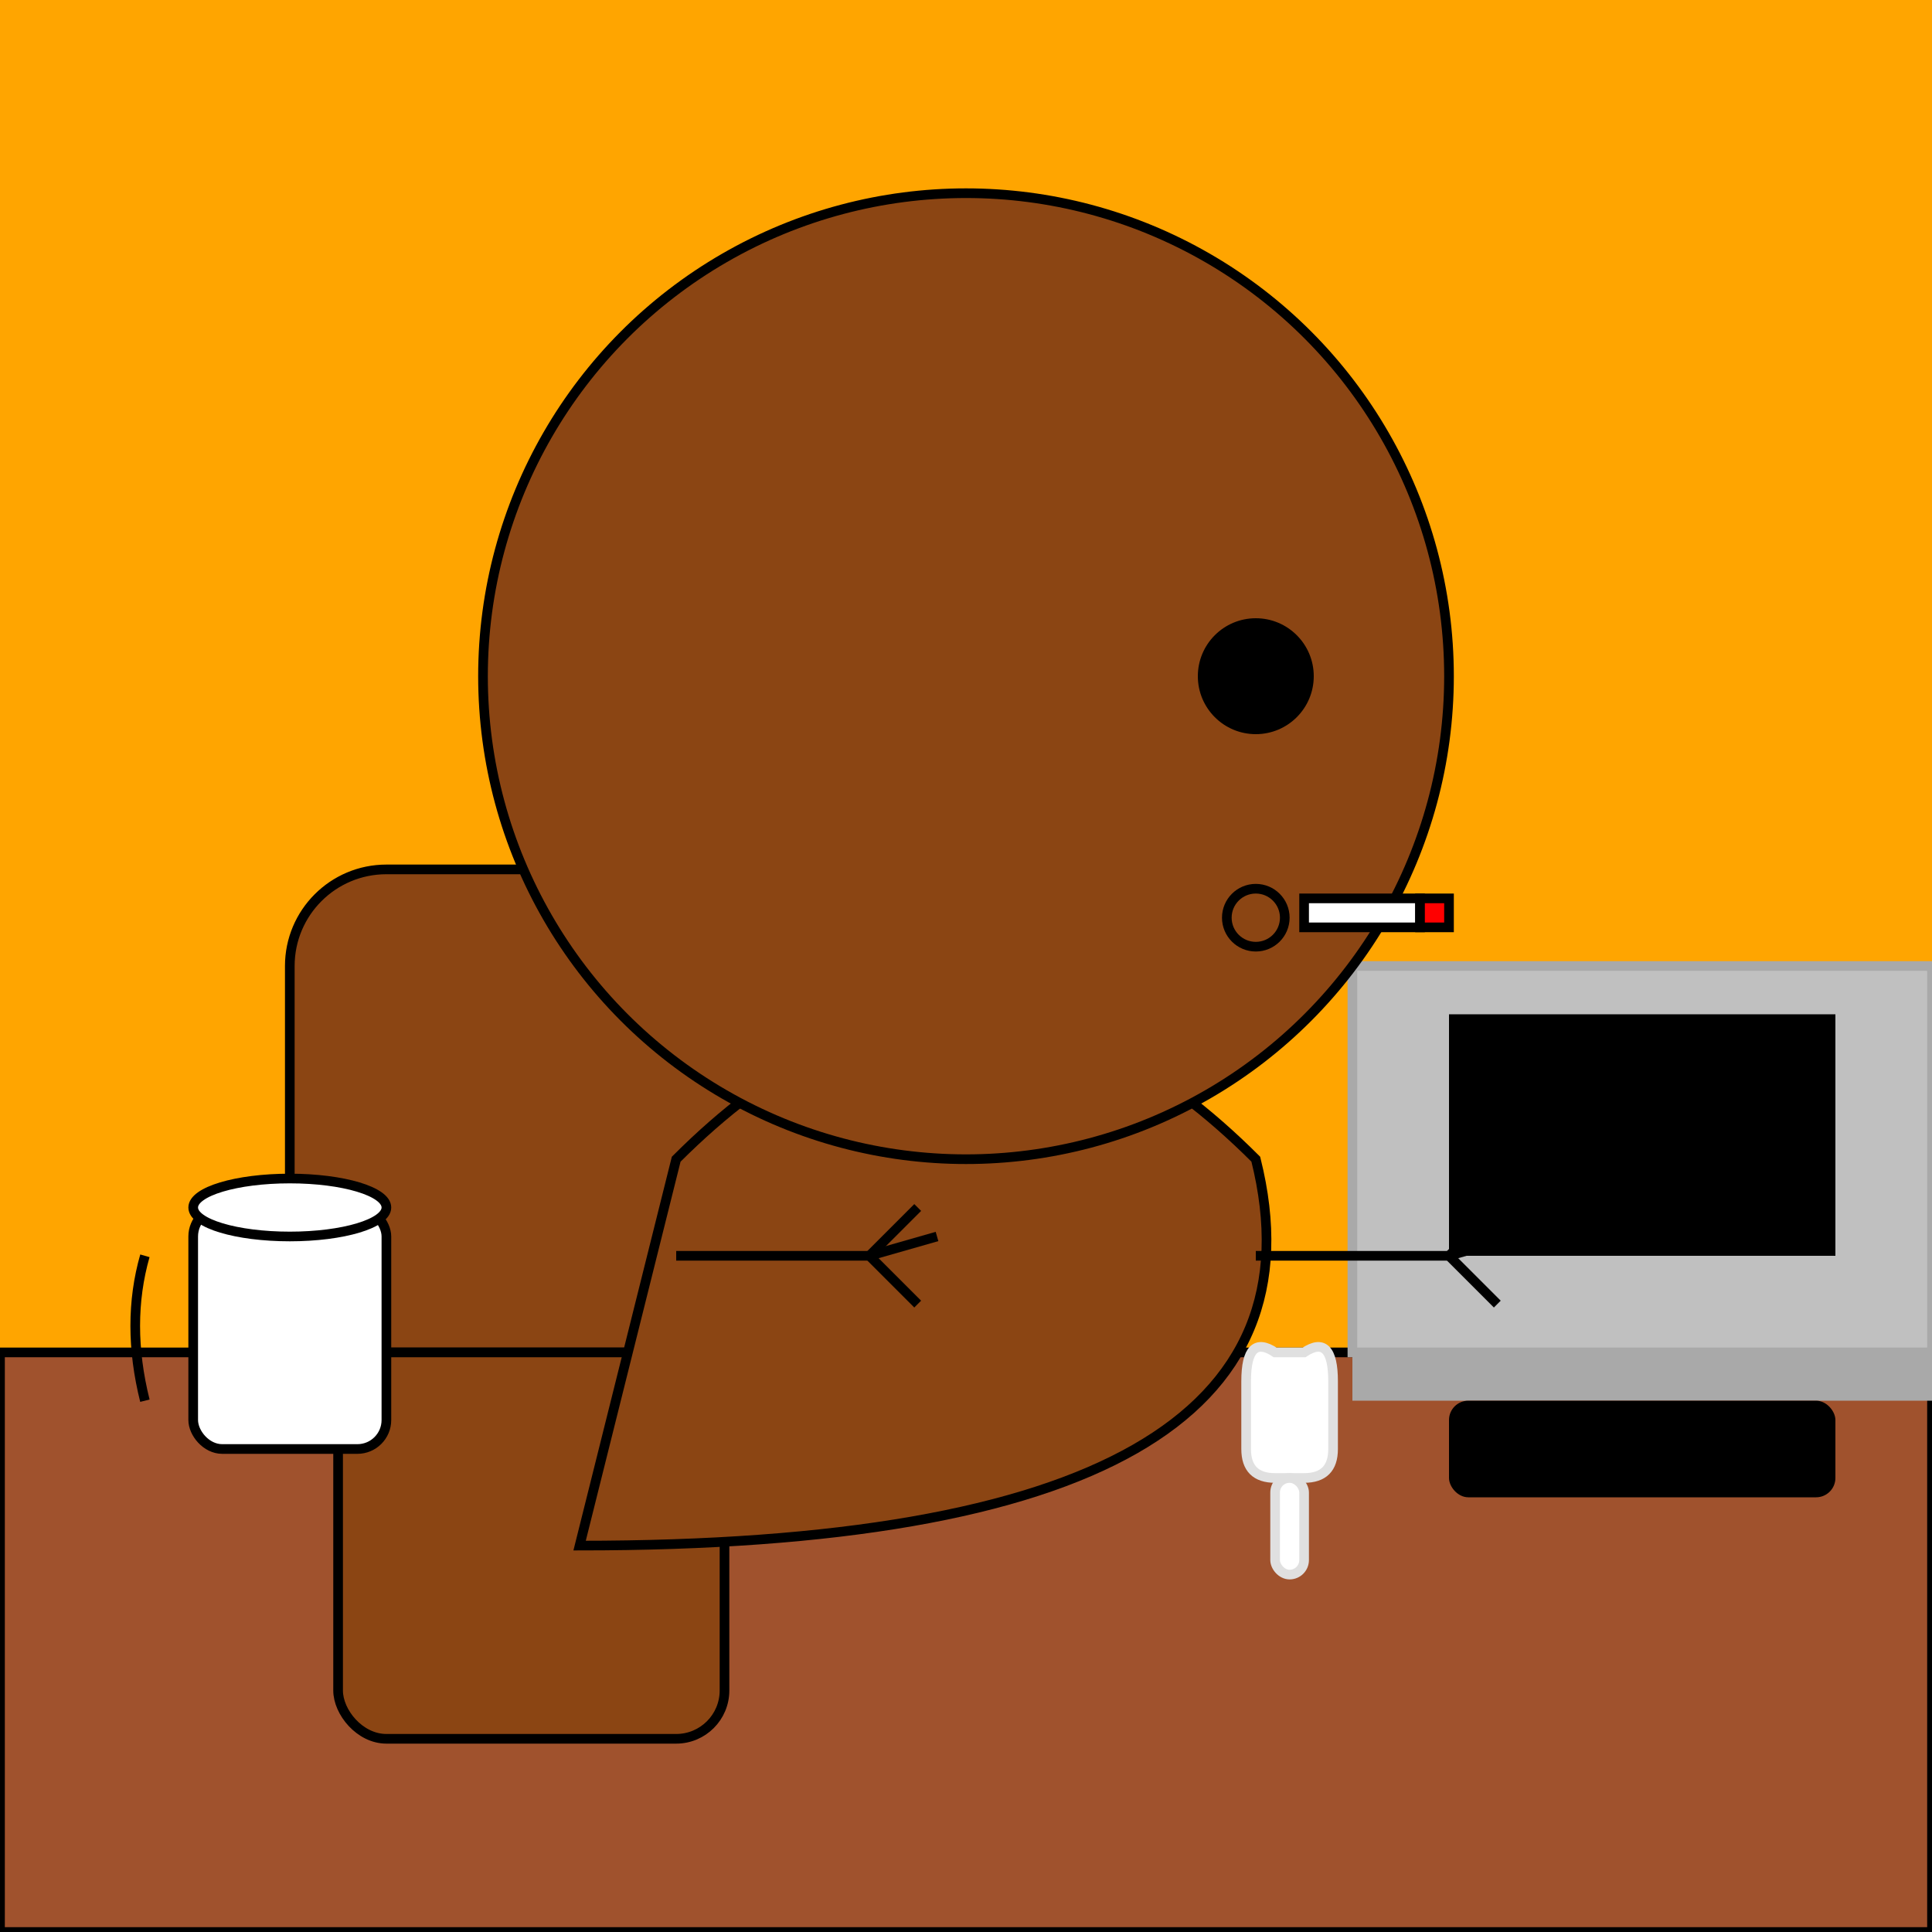
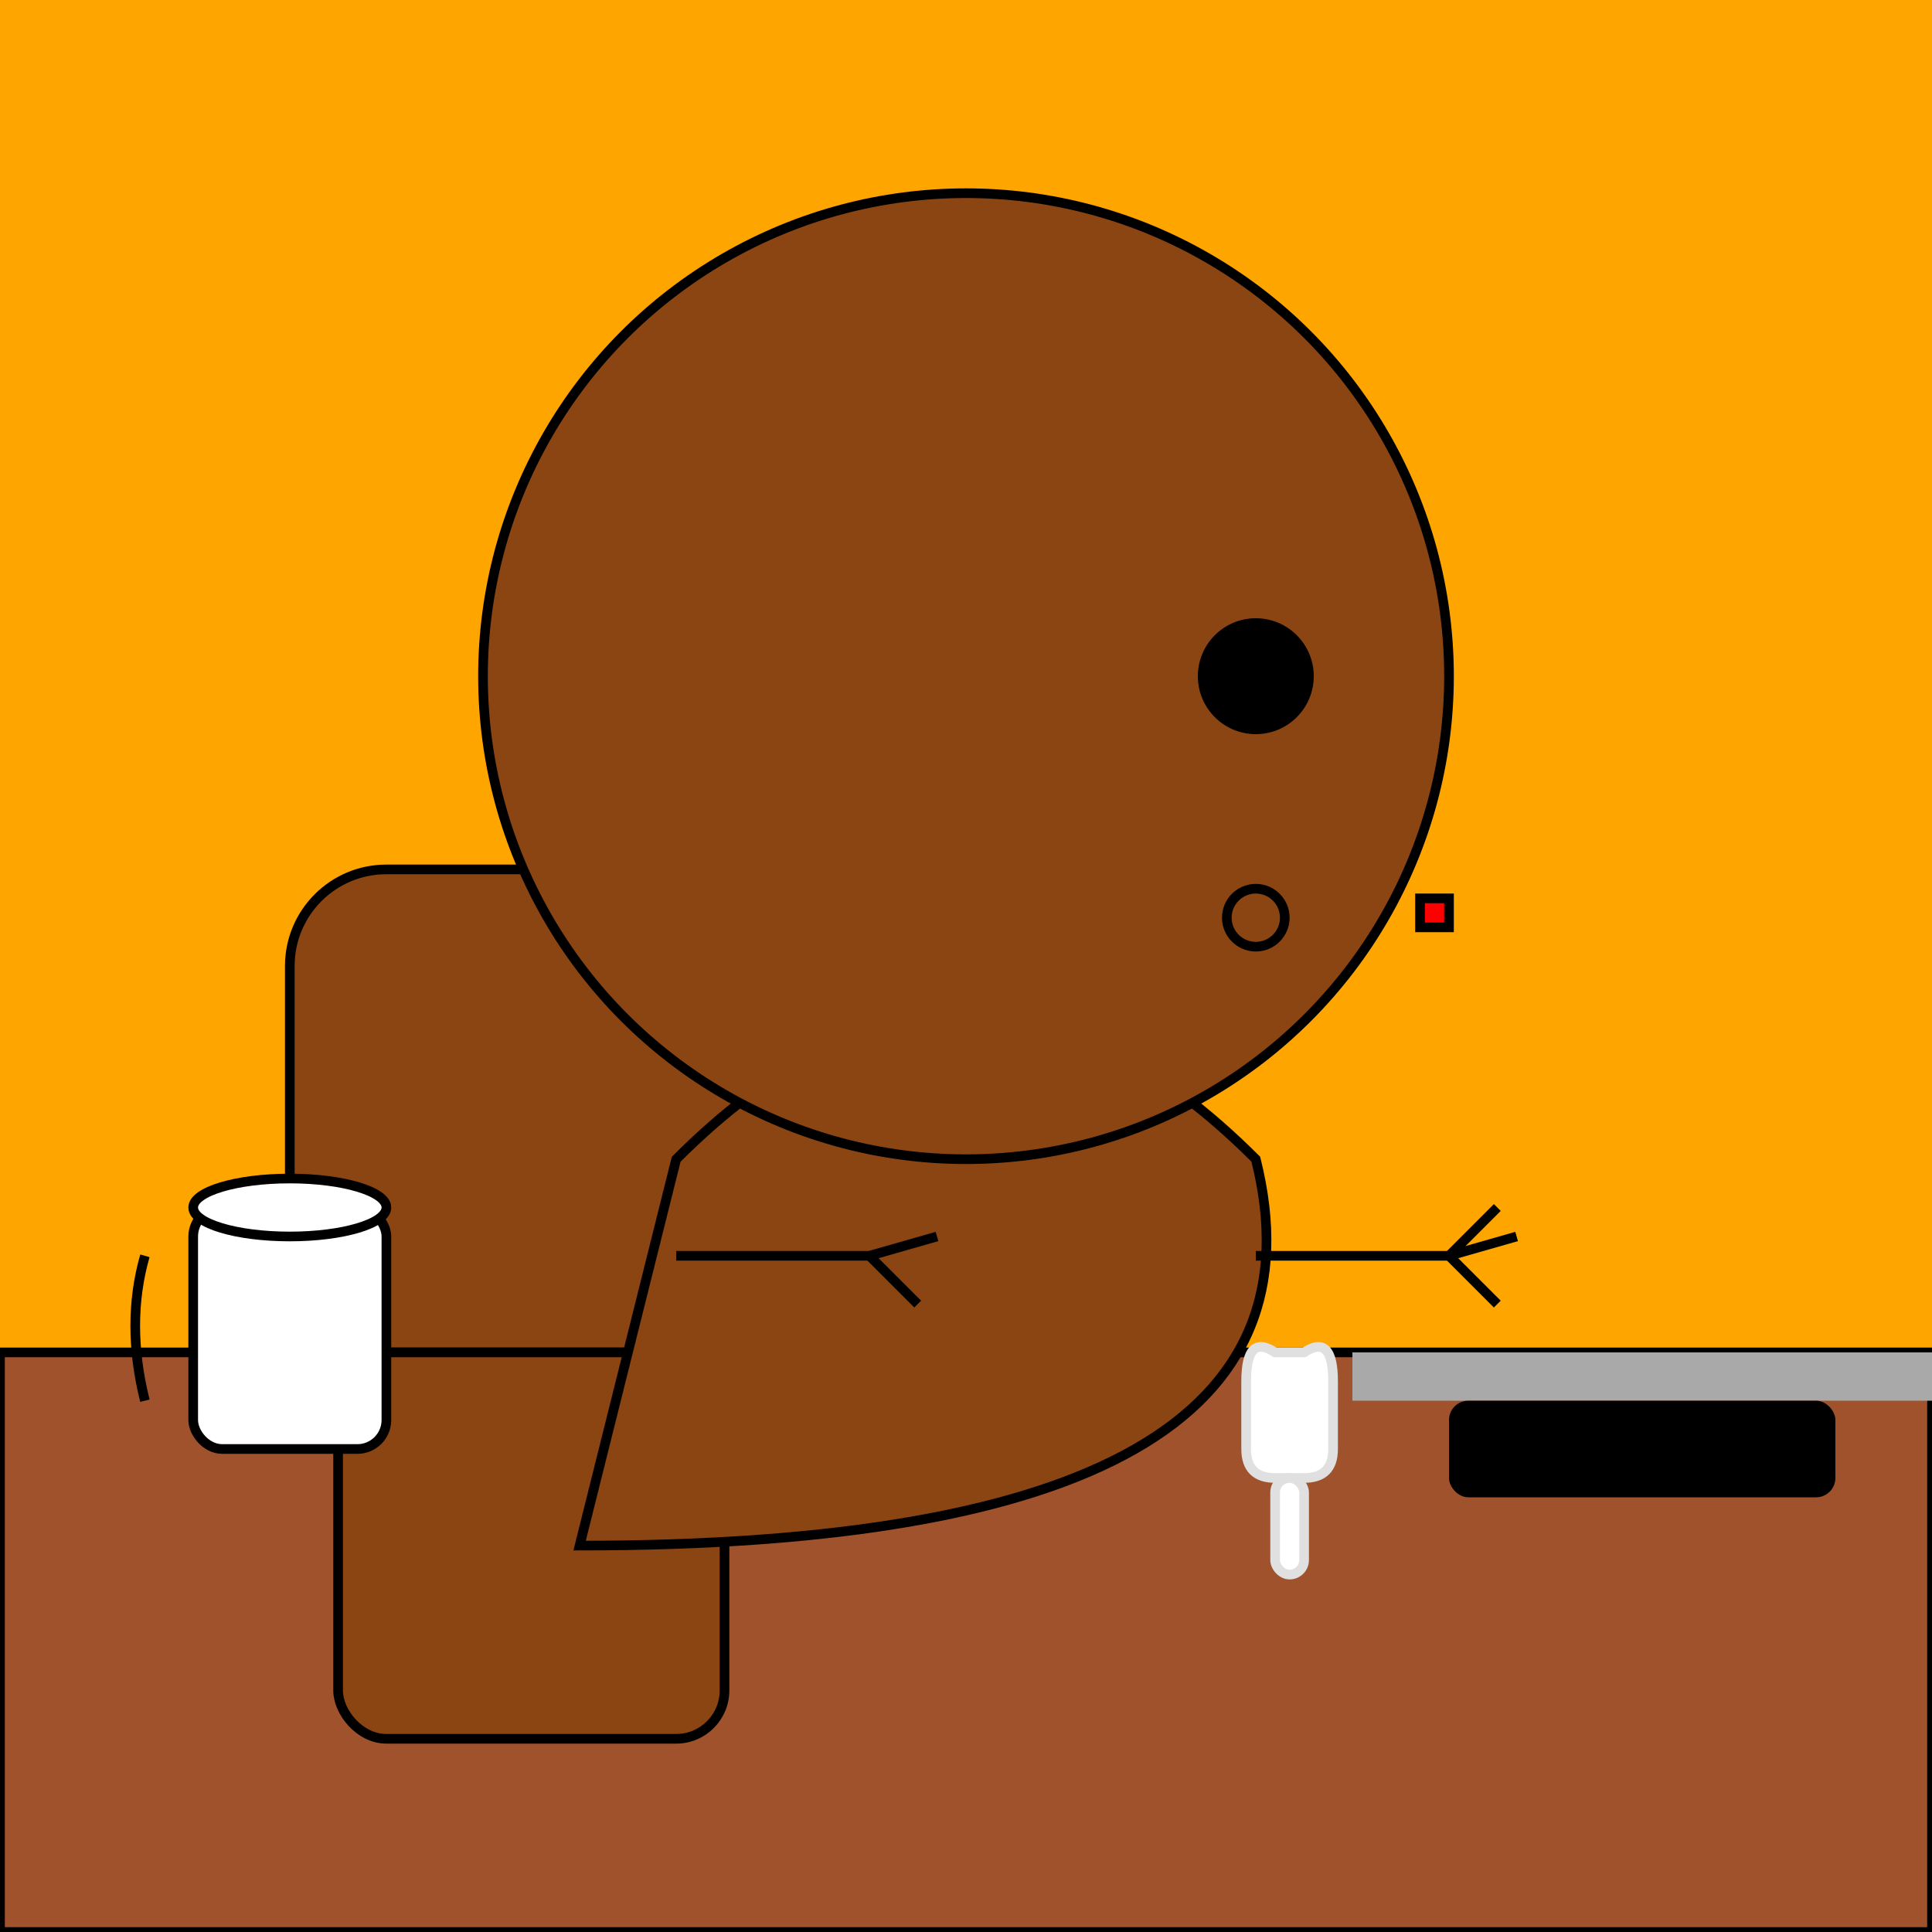
<svg xmlns="http://www.w3.org/2000/svg" viewBox="0 0 200 200">
  <rect width="200" height="200" fill="#FFA500" />
  <rect x="0" y="140" width="200" height="60" fill="#A0522D" stroke="#000000" stroke_width="2" />
  <rect x="30" y="90" width="50" height="50" rx="10" fill="#8B4513" stroke="#000000" stroke_width="2" />
  <rect x="35" y="140" width="40" height="40" rx="5" fill="#8B4513" stroke="#000000" stroke_width="2" />
  <path d="M70 120 C90 100, 110 100, 130 120 Q140 160 60 160 Z" fill="#8B4513" stroke="black" stroke_width="2" />
-   <rect x="140" y="100" width="60" height="40" fill="#C0C0C0" stroke="#A9A9A9" stroke_width="1" />
  <rect x="140" y="140" width="60" height="5" fill="#A9A9A9" />
-   <rect x="150" y="105" width="40" height="25" fill="#000000" />
  <rect x="150" y="145" width="40" height="10" fill="#000000" rx="2" ry="2" />
  <rect x="20" y="125" width="20" height="25" rx="3" fill="#FFFFFF" stroke="#000000" stroke_width="1" />
  <path d="M15 130 Q13 137 15 145" fill="none" stroke="#000000" stroke_width="1" />
  <ellipse cx="30" cy="125" rx="10" ry="3" fill="#FFFFFF" stroke="#000000" stroke_width="1" />
  <line x1="70" y1="130" x2="90" y2="130" stroke="black" stroke_width="5" />
-   <line x1="90" y1="130" x2="95" y2="125" stroke="black" stroke_width="2" />
  <line x1="90" y1="130" x2="95" y2="135" stroke="black" stroke_width="2" />
  <line x1="90" y1="130" x2="97" y2="128" stroke="black" stroke_width="2" />
  <line x1="130" y1="130" x2="150" y2="130" stroke="black" stroke_width="5" />
  <line x1="150" y1="130" x2="155" y2="125" stroke="black" stroke_width="2" />
  <line x1="150" y1="130" x2="155" y2="135" stroke="black" stroke_width="2" />
  <line x1="150" y1="130" x2="157" y2="128" stroke="black" stroke_width="2" />
  <circle cx="100" cy="70" r="50" fill="#8B4513" stroke="black" stroke_width="3" />
  <circle cx="130" cy="70" r="6" fill="black" />
  <circle cx="130" cy="95" r="3" fill="none" stroke="black" stroke_width="2" />
-   <rect x="135" y="93" width="12" height="3" fill="white" stroke="black" stroke_width="0.5" />
  <rect x="147" y="93" width="3" height="3" fill="red" stroke="black" stroke_width="0.5" />
  <path d="M135 140 Q138 138 138 143 L138 150 Q138 153 135 153 L132 153 Q129 153 129 150 L129 143 Q129 138 132 140 Z" fill="white" stroke="#E0E0E0" stroke_width="0.5" />
  <rect x="132" y="153" width="3" height="10" rx="1.5" fill="white" stroke="#E0E0E0" stroke_width="0.5" />
</svg>